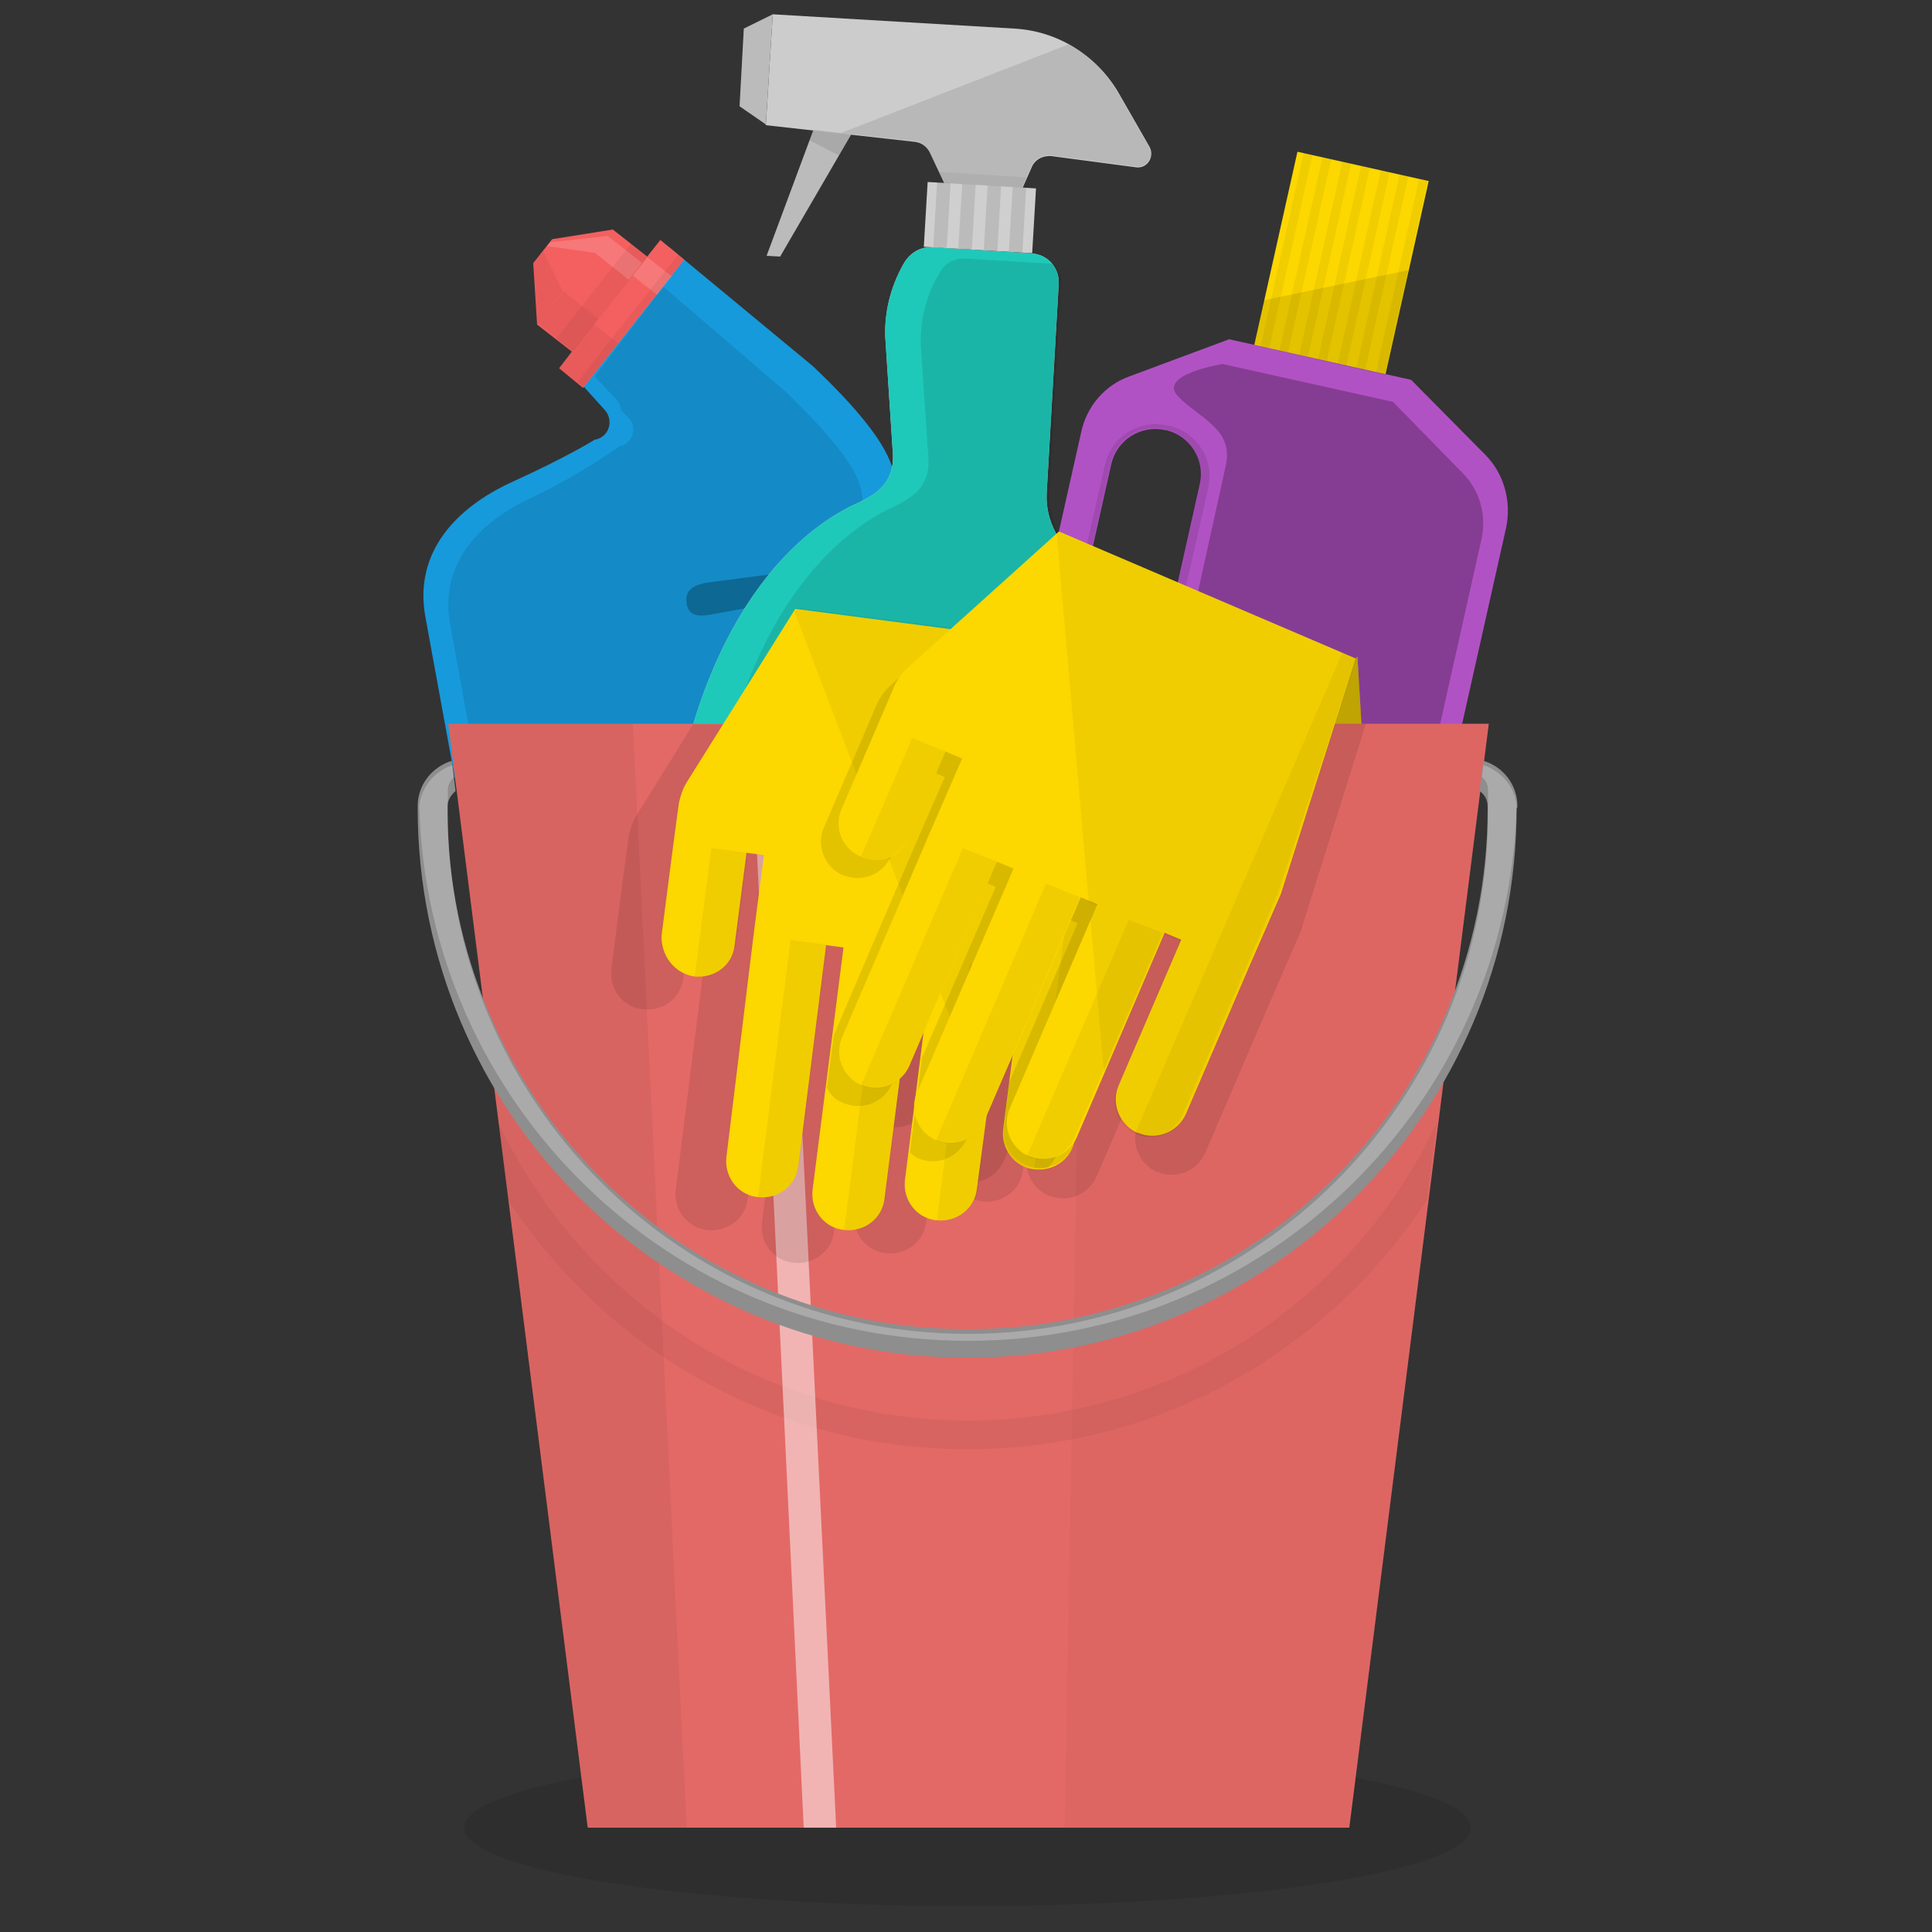
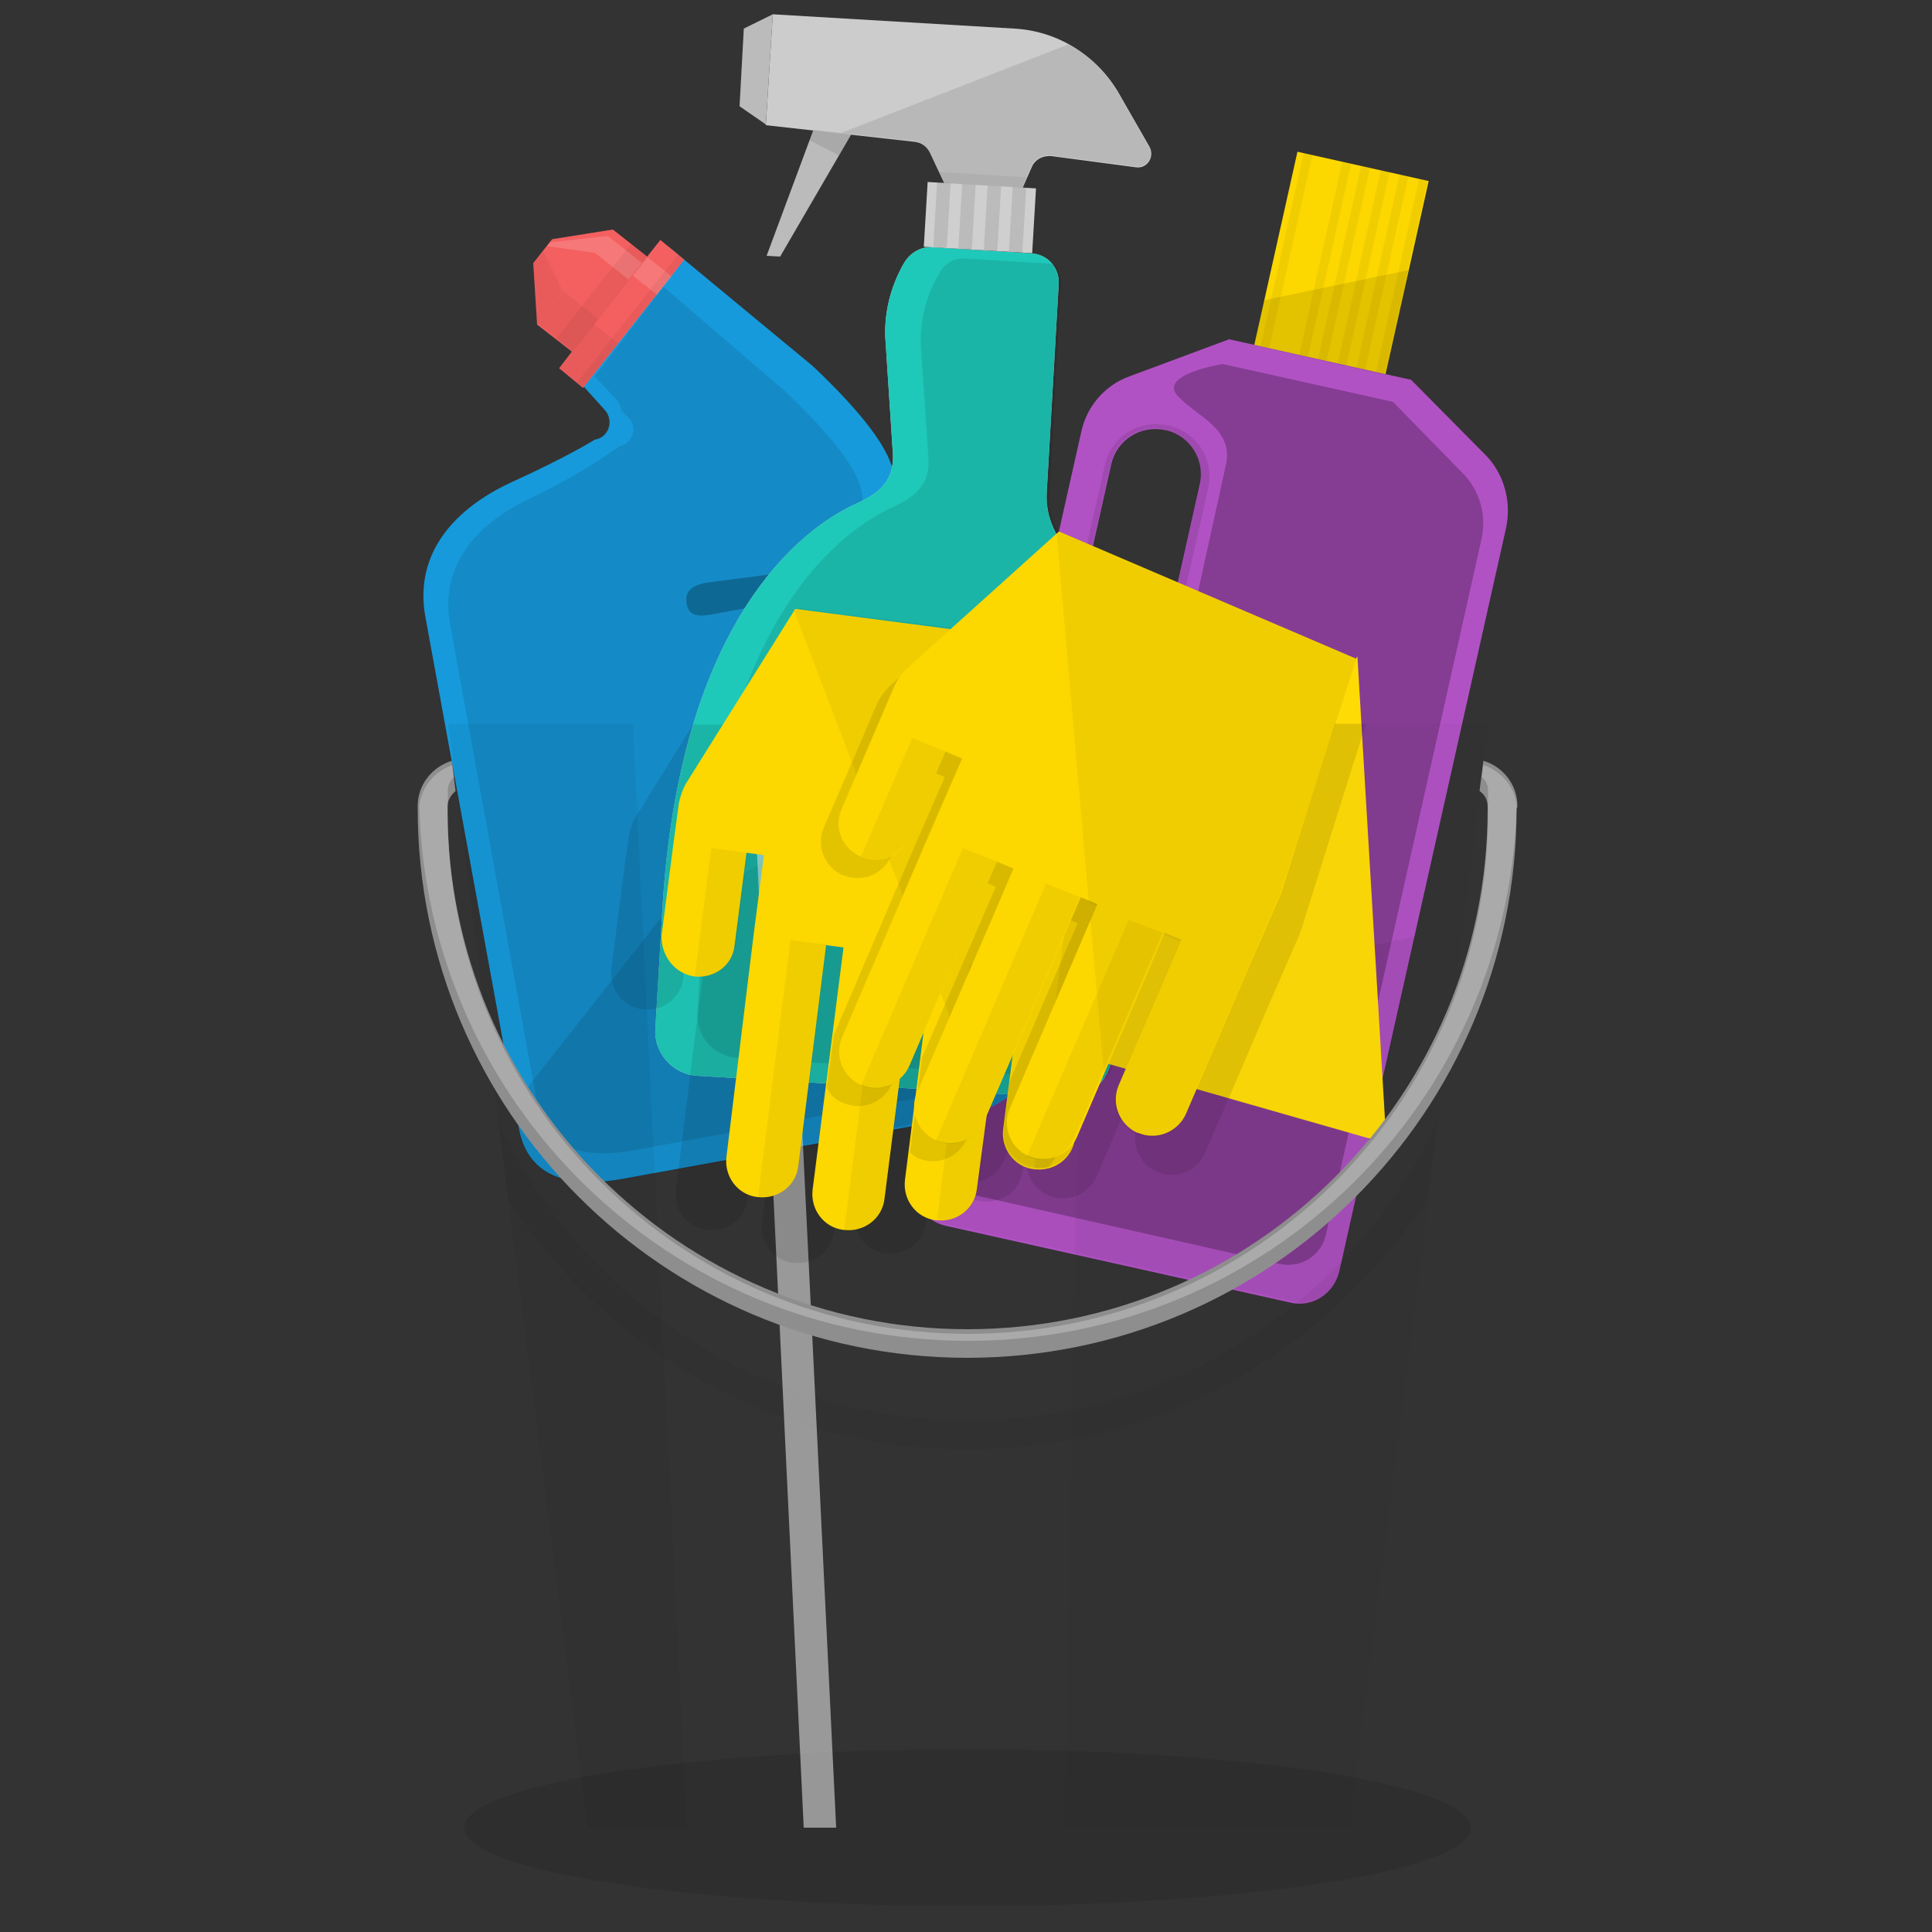
<svg xmlns="http://www.w3.org/2000/svg" viewBox="0 0 500 500" enable-background="new 0 0 500 500">
  <rect x="0" y="0" width="500" height="500" fill="#333333" stroke="none" />
  <ellipse opacity=".1" enable-background="new" cx="250.4" cy="473" rx="130.3" ry="20.3" />
  <rect x="329.8" y="42.4" transform="matrix(-.976 -.218 .218 -.976 671.179 210.303)" fill="#FCD700" width="34.8" height="51.4" />
  <g opacity=".05">
    <rect x="331.8" y="39.1" transform="matrix(-.976 -.218 .218 -.976 643.776 200.683)" width="2.3" height="51.4" />
-     <rect x="336.7" y="40.2" transform="matrix(-.976 -.218 .218 -.976 653.16 204.016)" width="2.3" height="51.4" />
    <rect x="341.7" y="41.4" transform="matrix(-.976 -.218 .218 -.976 662.911 207.474)" width="2.3" height="51.4" />
    <rect x="346.6" y="42.6" transform="matrix(-.976 -.218 .218 -.976 672.295 210.807)" width="2.3" height="51.4" />
    <rect x="351.7" y="43.6" transform="matrix(-.976 -.218 .218 -.976 682.172 213.898)" width="2.3" height="51.4" />
    <rect x="356.6" y="44.7" transform="matrix(-.976 -.218 .218 -.976 691.556 217.23)" width="2.3" height="51.4" />
    <rect x="361.7" y="45.9" transform="matrix(-.976 -.218 .218 -.976 701.307 220.689)" width="2.3" height="51.4" />
  </g>
  <path fill="#B152C4" d="M384.5 117.8l-19.3-19.5-47.1-10.5-25.8 9.6c-6.4 2.3-11.1 7.8-12.5 14.5l-43.2 192.6c-1.4 5.7 2.3 11.3 8 12.7l89.3 19.9c5.7 1.4 11.3-2.3 12.7-8l43.2-192.6c1.4-6.8-.6-13.9-5.3-18.7zm-83 47.6c-1.4 6.2-7.6 10.2-13.9 8.8h-.2c-6.2-1.4-10.2-7.6-8.8-13.9l9-40.2c1.4-6.2 7.6-10.2 13.9-8.8h.2c6.2 1.4 10.2 7.6 8.8 13.9l-9 40.2z" />
  <path opacity=".1" enable-background="new" d="M312.7 126.3c1.6-7.4-2.9-14.6-10.4-16.2h-.2c-7.4-1.6-14.6 2.9-16.2 10.4l-9 39.8c-1.6 7.4 2.9 14.6 10.4 16.2h.2c7.4 1.6 14.6-2.9 16.2-10.4l9-39.8zm-25.2 47.7h-.2c-6.2-1.4-10.2-7.6-8.8-13.9l9-40.2c1.4-6.3 7.6-10.2 13.9-8.8h.2c6.2 1.4 10.2 7.6 8.8 13.9l-9 40.2c-1.6 6.3-7.7 10.2-13.9 8.8z" />
  <path opacity=".05" enable-background="new" d="M236.9 304.1c-1.4 5.7 2.3 11.3 8 12.7l89.3 19.9c5.7 1.4 11.3-2.3 12.7-8l19.3-86.3-121.3 25.6-8 36.1z" />
  <polygon opacity=".1" enable-background="new" points="324.6,89.4 358.6,97.1 364.6,69.9 327.1,77.7" />
  <path opacity=".25" d="M383.4 139.6c1.4-6.2-.4-12.7-4.9-17.2l-18-18.4-44.1-9.8s-17 2.7-11.5 8.4 14.5 8.4 12.3 18l-11.9 54.1c-2.1 10-12.1 16.2-22.1 14.1h-.4c-8.4-2-18-1.6-19.7 6.2l-22.7 101.4c-1.2 5.3 2.1 10.7 7.4 11.9l83.4 18.8c5.3 1.2 10.7-2.1 11.9-7.4l40.3-180.1z" />
  <path fill="#169ADB" d="M266.2 268.1l-15.8-86.7c-2.1-11.3-9.6-20.1-19.1-24.6h-.3c-1.6-.8-3.3-1.4-5.1-1.8-7.8-4.9.8-15.6.8-15.6 3.9-4.7 5.7-10.7 4.5-17.2-1.4-7.2-10.2-17.4-20.9-27.5l-37.1-30.7-23.8 34.2 7.2 8c2.3 2.7 1 7-2.7 7.6 0 0-6.8 4.3-21.3 10.9s-25.6 18.2-22.5 35l24.2 132.4c2.5 13.3 14.1 15.4 27.3 12.9l83.6-15.2c13.4-2.3 23.5-8.2 21-21.7z" />
  <g opacity=".25">
    <path d="M214.2 146.7l-31.4 4.1c-3.3.6-5.7 2-5.1 5.3v.2c.6 3.3 3.3 3.3 6.6 2.7l26.6-4.9c5.3-1 10.4-.6 15.2.8-7.8-4.9.8-15.6.8-15.6-3.5 3.6-7.6 6.4-12.7 7.4z" />
    <path d="M231.2 156.8z" />
  </g>
  <polygon fill="#F46060" points="167.5,66.4 158.6,59.4 142.9,61.9 138,68.1 139,84 148,91 144.7,95.3 150.9,100.4 177.1,67.2 170.9,62.1" />
  <rect x="141.6" y="77.5" transform="matrix(-.62 .784 -.784 -.62 303.415 19.549)" opacity=".05" enable-background="new" width="10.7" height="11.5" />
  <rect x="157.1" y="60.9" transform="matrix(-.62 .784 -.784 -.62 311.29 -17.332)" opacity=".15" fill="#fff" enable-background="new" width="5.5" height="11.5" />
  <rect x="140.1" y="74.3" transform="matrix(-.62 .784 -.784 -.62 312.824 2.627)" opacity=".05" enable-background="new" width="31.4" height="5.5" />
  <polygon opacity=".05" enable-background="new" points="140.6,65 138,68.1 139,84 145.7,75.4" />
  <rect x="165.7" y="67.4" transform="matrix(-.62 .784 -.784 -.62 329.395 -16.607)" opacity=".15" fill="#fff" enable-background="new" width="6.1" height="8" />
  <rect x="145.1" y="88.1" transform="matrix(-.62 .784 -.784 -.62 318.976 29.713)" opacity=".05" enable-background="new" width="14.5" height="8" />
  <rect x="142.1" y="82" transform="matrix(-.62 .784 -.784 -.62 329.605 6.349)" opacity=".05" enable-background="new" width="42.4" height="2" />
  <polygon opacity=".15" fill="#fff" enable-background="new" points="142.3,62.7 141.6,63.7 153.7,65.4 157,61.1" />
  <path opacity=".1" d="M256 263.7l-14.8-81.1c-2-10.5-8.8-18.9-18-23h-.2c-1.6-.8-3.1-1.2-4.9-1.8-5.9-3.5-2-10.7-.2-13.5 1.2-2.1 2.3-3.7 2.3-3.7.4-.6.8-1.2 1.2-1.6 1.8-3.5 2.3-7.6 1.6-11.7-1.2-6.8-9.6-16.2-19.5-25.8l-31.8-27.3-17.8 23.2 5.7 6.1c.8.8 1 1.8 1.2 2.7l2 2.1c2.3 2.5.8 6.6-2.5 7.2 0 0-9.2 6.8-22.7 13.3-13.5 6.2-24 17-21.1 32.8l22.5 123.9c2.3 12.5 13.1 14.5 25.6 12.1l72.1-13.3c12.3-2.5 21.7-8.1 19.3-20.6z" />
  <path opacity=".1" enable-background="new" d="M244.9 290c13.3-2.5 23.4-8.4 21.1-21.9l-15.8-86.7c-2-10.4-8.4-18.6-16.8-23.2l-100.4 127.7 1.2 6.4c2.5 13.3 14.1 15.4 27.3 12.9l83.4-15.2z" />
  <polygon fill="#CFCFCF" points="225.4,26 214.8,22.1 198.4,66.2 201.9,66.4" />
  <polygon opacity=".1" enable-background="new" points="225.4,26 214.8,22.1 198.4,66.2 201.9,66.4" />
  <path fill="#ccc" d="M262.5 7.4l-62.5-3.7-1.8 28.7 38.5 4.3c1.8.2 3.1 1.2 3.9 2.7l5.3 11.3 17.4 1 3.7-8.4c.8-2 2.9-3.1 5.1-2.9l21.9 2.9c2.9.4 4.9-2.7 3.5-5.3l-8.2-14.3c-5.7-9.5-15.7-15.7-26.8-16.3z" />
  <polygon fill="#CFCFCF" points="198.2,32.2 191.4,27.5 192.5,7.4 200,3.7" />
  <polygon opacity=".1" enable-background="new" points="198.2,32.2 191.4,27.5 192.5,7.4 200,3.7" />
  <polygon opacity=".1" enable-background="new" points="209.5,36.3 217.1,40.2 220.3,34.7 210.5,33.6" />
  <path opacity=".1" enable-background="new" d="M297.4 38.1l-8.2-14.3c-3.1-5.3-7.4-9.4-12.7-12.3l-58.8 22.9 18.9 2.1c1.8.2 3.1 1.2 3.9 2.7l5.3 11.3 17.4 1 3.7-8.4c.8-2 2.9-3.1 5.1-2.9l21.9 2.9c2.9.4 4.9-2.5 3.5-5z" />
  <rect x="239.4" y="47.8" transform="matrix(-.998 -.059 .059 -.998 503.227 127.351)" fill="#CFCFCF" width="28.1" height="16.8" />
  <rect x="242" y="47.3" transform="matrix(-.998 -.059 .059 -.998 483.748 125.599)" opacity=".1" enable-background="new" width="3.5" height="16.8" />
  <rect x="248.4" y="47.6" transform="matrix(-.998 -.059 .059 -.998 496.605 126.749)" opacity=".1" enable-background="new" width="3.5" height="16.8" />
  <rect x="255.1" y="48" transform="matrix(-.998 -.059 .059 -.998 509.851 127.933)" opacity=".1" enable-background="new" width="3.5" height="16.8" />
  <rect x="261.5" y="48.4" transform="matrix(-.998 -.059 .059 -.998 522.708 129.083)" opacity=".1" enable-background="new" width="3.5" height="16.8" />
  <polygon opacity=".05" enable-background="new" points="265.8,45.9 242.9,44.5 244.3,47.4 264.6,48.6" />
  <path fill="#CFCFCF" d="M270.9 127.3l3.1-53.9c.2-4.1-2.9-7.6-7-7.8l-25.8-1.6c-2.9-.2-5.5 1.4-7 3.7l-.6 1c-3.1 5.7-4.7 11.9-4.5 18.4l2 30.7c.2 6.1-3.1 9.4-7.8 11.7-1 .6-2.1 1-3.3 1.6-20.1 10.2-44.9 39.5-48.6 104.7l-1.8 30.5c-.4 6.2 4.5 11.7 10.7 12.1l95.3 5.7c6.2.4 11.7-4.5 12.1-10.7l5.9-97.5c1.3-22.8-23.9-30-22.7-48.6z" />
  <path fill="#1EC9BA" d="M270.9 127.3l3.1-53.9c.2-4.1-2.9-7.6-7-7.8l-25.8-1.6c-2.9-.2-5.5 1.4-7 3.7l-.6 1c-3.1 5.7-4.7 11.9-4.5 18.4l2 30.7c.2 6.1-3.1 9.4-7.8 11.7-1 .6-2.1 1-3.3 1.6-20.1 10.2-44.9 39.5-48.6 104.7l-1.8 30.5c-.4 6.2 4.5 11.7 10.7 12.1l95.3 5.7c6.2.4 11.7-4.5 12.1-10.7l5.9-97.5c1.3-22.8-23.9-30-22.7-48.6z" />
  <path opacity=".1" d="M274.6 73.6c.2-2-.6-3.9-1.8-5.3l-23-1.4c-2.7-.2-5.3 1.2-6.6 3.7l-.6 1c-3.1 5.5-4.5 11.5-4.3 17.8l2 29.7c.2 5.9-3.1 9-7.6 11.3-1 .6-2.1 1-3.3 1.6-19.3 10-43.4 38.1-47.1 101l-1.8 29.1c-.4 6.1 4.3 11.3 10.4 11.7l92.2 5.5c1.2 0 2.3-.2 3.5-.4 1-1.6 1.8-3.5 1.8-5.5l5.9-97.5c1.4-22.5-23.8-29.9-22.7-48.4l3-53.9z" />
  <path opacity=".05" enable-background="new" d="M169.5 266.2c-.4 6.2 4.5 11.7 10.7 12.1l95.3 5.7c6.2.4 11.7-4.5 12.1-10.7l5.9-97.5c.2-2.9-.2-5.7-.8-8.2l-121.5 70.7-1.7 27.9z" />
  <polygon fill="#FFDB06" points="351.3,169.9 275.9,272.2 358.8,295.9" />
-   <polygon opacity=".25" enable-background="new" points="351.3,169.9 275.9,272.2 358.8,295.9" />
-   <polygon fill="#E36966" points="385.3,187.3 116,187.3 152.1,473 349.2,473" />
  <polygon opacity=".03" enable-background="new" points="385.3,187.3 280.6,187.3 275.5,473 349.2,473" />
  <polygon opacity=".05" enable-background="new" points="163.8,187.3 116,187.3 152.1,473 177.7,473" />
  <path opacity=".05" enable-background="new" d="M250.5 367.6c-53.7 0-100-31.6-121.5-77l2.5 19.9c25.4 38.9 69.1 64.6 118.9 64.6s93.6-25.8 118.9-64.6l2.5-19.9c-21.3 45.5-67.5 77-121.3 77z" />
  <polygon opacity=".5" fill="#fff" enable-background="new" points="202.5,187.3 194.3,187.3 208,473 216.4,473" />
  <path fill="#8E8E8E" d="M392.7 208.6c0-5.5-3.7-10.2-8.8-11.7l-1 7.8c1.4 1 2.1 2.3 2.1 4.1v.6c0 74.4-60.4 134.6-134.6 134.6-74.4 0-134.6-60.4-134.6-134.6v-.6c0-1.8 1-3.1 2.1-4.1l-1-7.8c-5.1 1.6-8.8 6.2-8.8 11.7v.6c0 78.5 63.7 142.2 142.2 142.2s142.2-63.7 142.2-142.2c.2-.2.2-.4.2-.6z" />
  <path opacity=".25" fill="#fff" enable-background="new" d="M383.9 198l-.4 3.1c1 .8 1.6 2 1.6 3.3v6.2c0 74.4-60.4 134.6-134.6 134.6-74.4 0-134.6-60.4-134.6-134.6v-6.2c0-1.4.8-2.5 1.6-3.3l-.4-3.1c-4.7 1.6-8 5.7-8.6 10.5 2 76.8 64.6 138.5 142 138.5s140-61.7 142-138.5c-.4-4.8-3.9-8.9-8.6-10.5z" />
  <path opacity=".1" enable-background="new" d="M179.5 187.3l-14.8 23.8c-1 1.6-1.6 3.5-2 5.3l-1.4 10.4-3.1 24c-.6 5.1 2.9 9.8 8 10.4h.2c5.1.6 9.8-2.9 10.4-8l3.1-24 4.5.6-2.3 20.9-7.2 57.2c-.6 5.1 2.9 9.8 8 10.4h.2c5.1.6 9.8-2.9 10.4-8l7.2-57.2 4.5.6-8 62.7c-.6 5.1 2.9 9.8 8 10.4h.2c5.1.6 9.8-2.9 10.4-8l8-62.7 4.5.6-7.2 57.2c-.6 5.1 2.9 9.8 8 10.4h.2c5.1.6 9.8-2.9 10.4-8l7.2-57.2 4.5.6-5.3 40.8c-.6 5.1 2.9 9.8 8 10.4h.2c5.1.6 9.8-2.9 10.4-8l5.3-40.8 2.7-20.9 2.1-53.7h-95.1v-.2z" />
  <path opacity=".1" enable-background="new" d="M353.5 187.3h-116.8l-.2.4-4.1 9.6-9.6 22.3c-2 4.7.2 10.2 4.9 12.3h.2c4.7 2 10.2-.2 12.3-4.9l9.6-22.3 4.3 1.8-8.4 19.3-22.7 52.9c-2 4.7.2 10.2 4.9 12.3h.2c4.7 2 10.2-.2 12.3-4.9l22.7-52.9 4.3 1.8-25 58c-2 4.7.2 10.2 4.9 12.3h.2c4.7 2 10.2-.2 12.3-4.9l25-58 4.3 1.8-22.7 52.9c-2 4.7.2 10.2 4.9 12.3h.2c4.7 2 10.2-.2 12.3-4.9l22.7-52.9 4.3 1.8-16.3 37.6c-2 4.7.2 10.2 4.9 12.3h.2c4.7 2 10.2-.2 12.3-4.9l16.2-37.7 8.4-19.3 17-54.1z" />
  <path fill="#FCD700" d="M179.6 252.7c5.3.6 10-2.9 10.5-8l3.1-24 4.5.6-2.7 20.9-7 57.2c-.6 5.1 2.9 9.8 8 10.4h.2c5.1.6 9.8-2.9 10.4-8l7.2-57.2 4.5.6-8 62.7c-.6 5.1 2.9 9.8 8 10.4h.2c5.1.6 9.8-2.9 10.4-8l8-62.7 4.5.6-7.2 57.2c-.6 5.1 2.9 9.8 8 10.4h.2c5.1.6 9.8-2.9 10.4-8l7.6-57 4.5.6-5.3 40.8c-.6 5.1 2.9 9.8 8 10.4h.2c5.1.6 9.8-2.9 10.4-8l5.3-40.8 2.7-20.9 2.7-64.3s0-.2-.2-.2l-82.7-10.8h-.2l-28.1 44.9c-1 1.6-1.6 3.5-2 5.3l-1.4 10.4-3.1 24c-.1 5.2 3.4 9.7 8.4 10.5z" />
  <path opacity=".05" enable-background="new" d="M267.7 302.3h.2c5.1.6 9.6-2.9 10.4-8l7.8-61.9 2.7-64.5-3.9-.6-17.2 135z" />
  <path opacity=".05" enable-background="new" d="M250.9 249.4l-8.4 66.4h.2c5.1.6 9.6-2.9 10.4-8l7.2-57.2-9.4-1.2z" />
  <path opacity=".05" enable-background="new" d="M227.7 246.3l-9.2 71.9h.2c5.1.6 9.6-2.9 10.4-8l8-62.7-9.4-1.2z" />
  <path opacity=".05" enable-background="new" d="M204.6 243.3l-8.4 66.4h.2c5.1.6 9.6-2.9 10.4-8l7.2-57.2-9.4-1.2z" />
  <path opacity=".05" enable-background="new" d="M184.1 219.5l-4.3 33.2h.2c5.1.6 9.6-2.9 10.4-8l3.1-24-9.4-1.2z" />
  <path opacity=".05" enable-background="new" d="M239.8 247.8l2 .2-.4 3.7 14.3 37.1 4.9-38.7 4.5.6-5.3 41c-.6 5.1 2.9 9.6 8 10.4h.4c2.5.4 4.9-.4 6.8-1.8 2-1.4 3.1-3.5 3.5-6.1l7.8-61.9 2.7-64.5-82.8-10.5-.6 1 34.2 89.5z" />
  <path opacity=".1" enable-background="new" d="M283.6 253.5l2.7-20.9 2.7-64.3s0-.2-.2-.2l-42.2-5.3-16.4 14.8c-1.4 1.4-2.5 2.9-3.3 4.7l-4.1 9.6-9.6 22.3c-2 4.7.2 10.2 4.9 12.3h.2c4.7 2 10.2-.2 12.3-4.9l9.6-22.3 4.3 1.8-8.4 19.3-20.3 47.5-1.8 13.7c1 1.8 2.3 3.1 4.3 3.9h.2c4.7 2 10.2-.2 12.3-4.9l3.3-8 3.3-25.2 4.5.6-1.2 9.4 12.7-29.7 4.3 1.8-19.1 44.3-3.1 24.4c.6.6 1.4 1.2 2.1 1.6h.2c4.7 2 10.2-.2 12.3-4.9l6.8-16 3.3-28.3 4.5.6-1.6 12.7 11.5-26.8 4.3 1.8-17.8 41.4-1.6 11.7c-.6 5.1 2.9 9.8 8 10.4h.2c1.2.2 2.5 0 3.5-.2.8-.8 1.6-1.8 2-2.9l6.1-14.1 4.3-31.7z" />
  <path fill="#FCD700" d="M222.8 221.7c4.9 2.1 10.4 0 12.3-4.9l9.6-22.3 4.3 1.8-8.4 19.3-22.7 52.9c-2 4.7.2 10.2 4.9 12.3h.2c4.7 2 10.2-.2 12.3-4.9l22.7-52.9 4.3 1.8-25 58c-2 4.7.2 10.2 4.9 12.3h.2c4.7 2 10.2-.2 12.3-4.9l25-58 4.3 1.8-22.7 52.9c-2 4.7.2 10.2 4.9 12.3h.2c4.7 2 10.2-.2 12.3-4.9l22.7-52.9 4.3 1.8-16.2 37.7c-2 4.7.2 10.2 4.9 12.3h.2c4.7 2 10.2-.2 12.3-4.9l16.2-37.7 8.4-19.3 19.3-60.7v-.2l-76.6-32.8h-.2l-39.3 35.4c-1.4 1.4-2.5 2.9-3.3 4.7l-4.1 9.6-9.6 22.3c-1.9 4.6.2 10.1 5.1 12.1z" />
-   <path opacity=".05" enable-background="new" d="M293.7 293.5h.2c4.7 2 10-.2 12.1-4.9l24.6-57.2 20.3-60.9-3.5-1.6-53.7 124.6z" />
  <path opacity=".05" enable-background="new" d="M292.1 238.1l-26.4 61.3h.2c4.7 2 10-.2 12.1-4.9l22.9-53.1-8.8-3.3z" />
  <path opacity=".05" enable-background="new" d="M270.7 228.7l-28.5 66.6h.2c4.7 2 10-.2 12.1-4.9l25-58.2-8.8-3.5z" />
  <path opacity=".05" enable-background="new" d="M249.2 219.5l-26.4 61.5h.2c4.7 2 10-.2 12.1-4.9l22.9-53.1-8.8-3.5z" />
  <path opacity=".05" enable-background="new" d="M236.1 191l-13.3 30.7h.2c4.7 2 10-.2 12.1-4.9l9.6-22.3-8.6-3.5z" />
  <path opacity=".05" enable-background="new" d="M281.8 233.6l2 .8-1.6 3.5 3.5 39.6 15.4-35.7 4.3 1.8-16.2 37.9c-2 4.7.2 10 4.9 12.1h.4c2.3 1 4.9 1 7 0 2.1-.8 4.1-2.5 5.1-4.9l24.6-57.2 19.9-60.9-76.8-33-.8.8 8.3 95.2z" />
</svg>